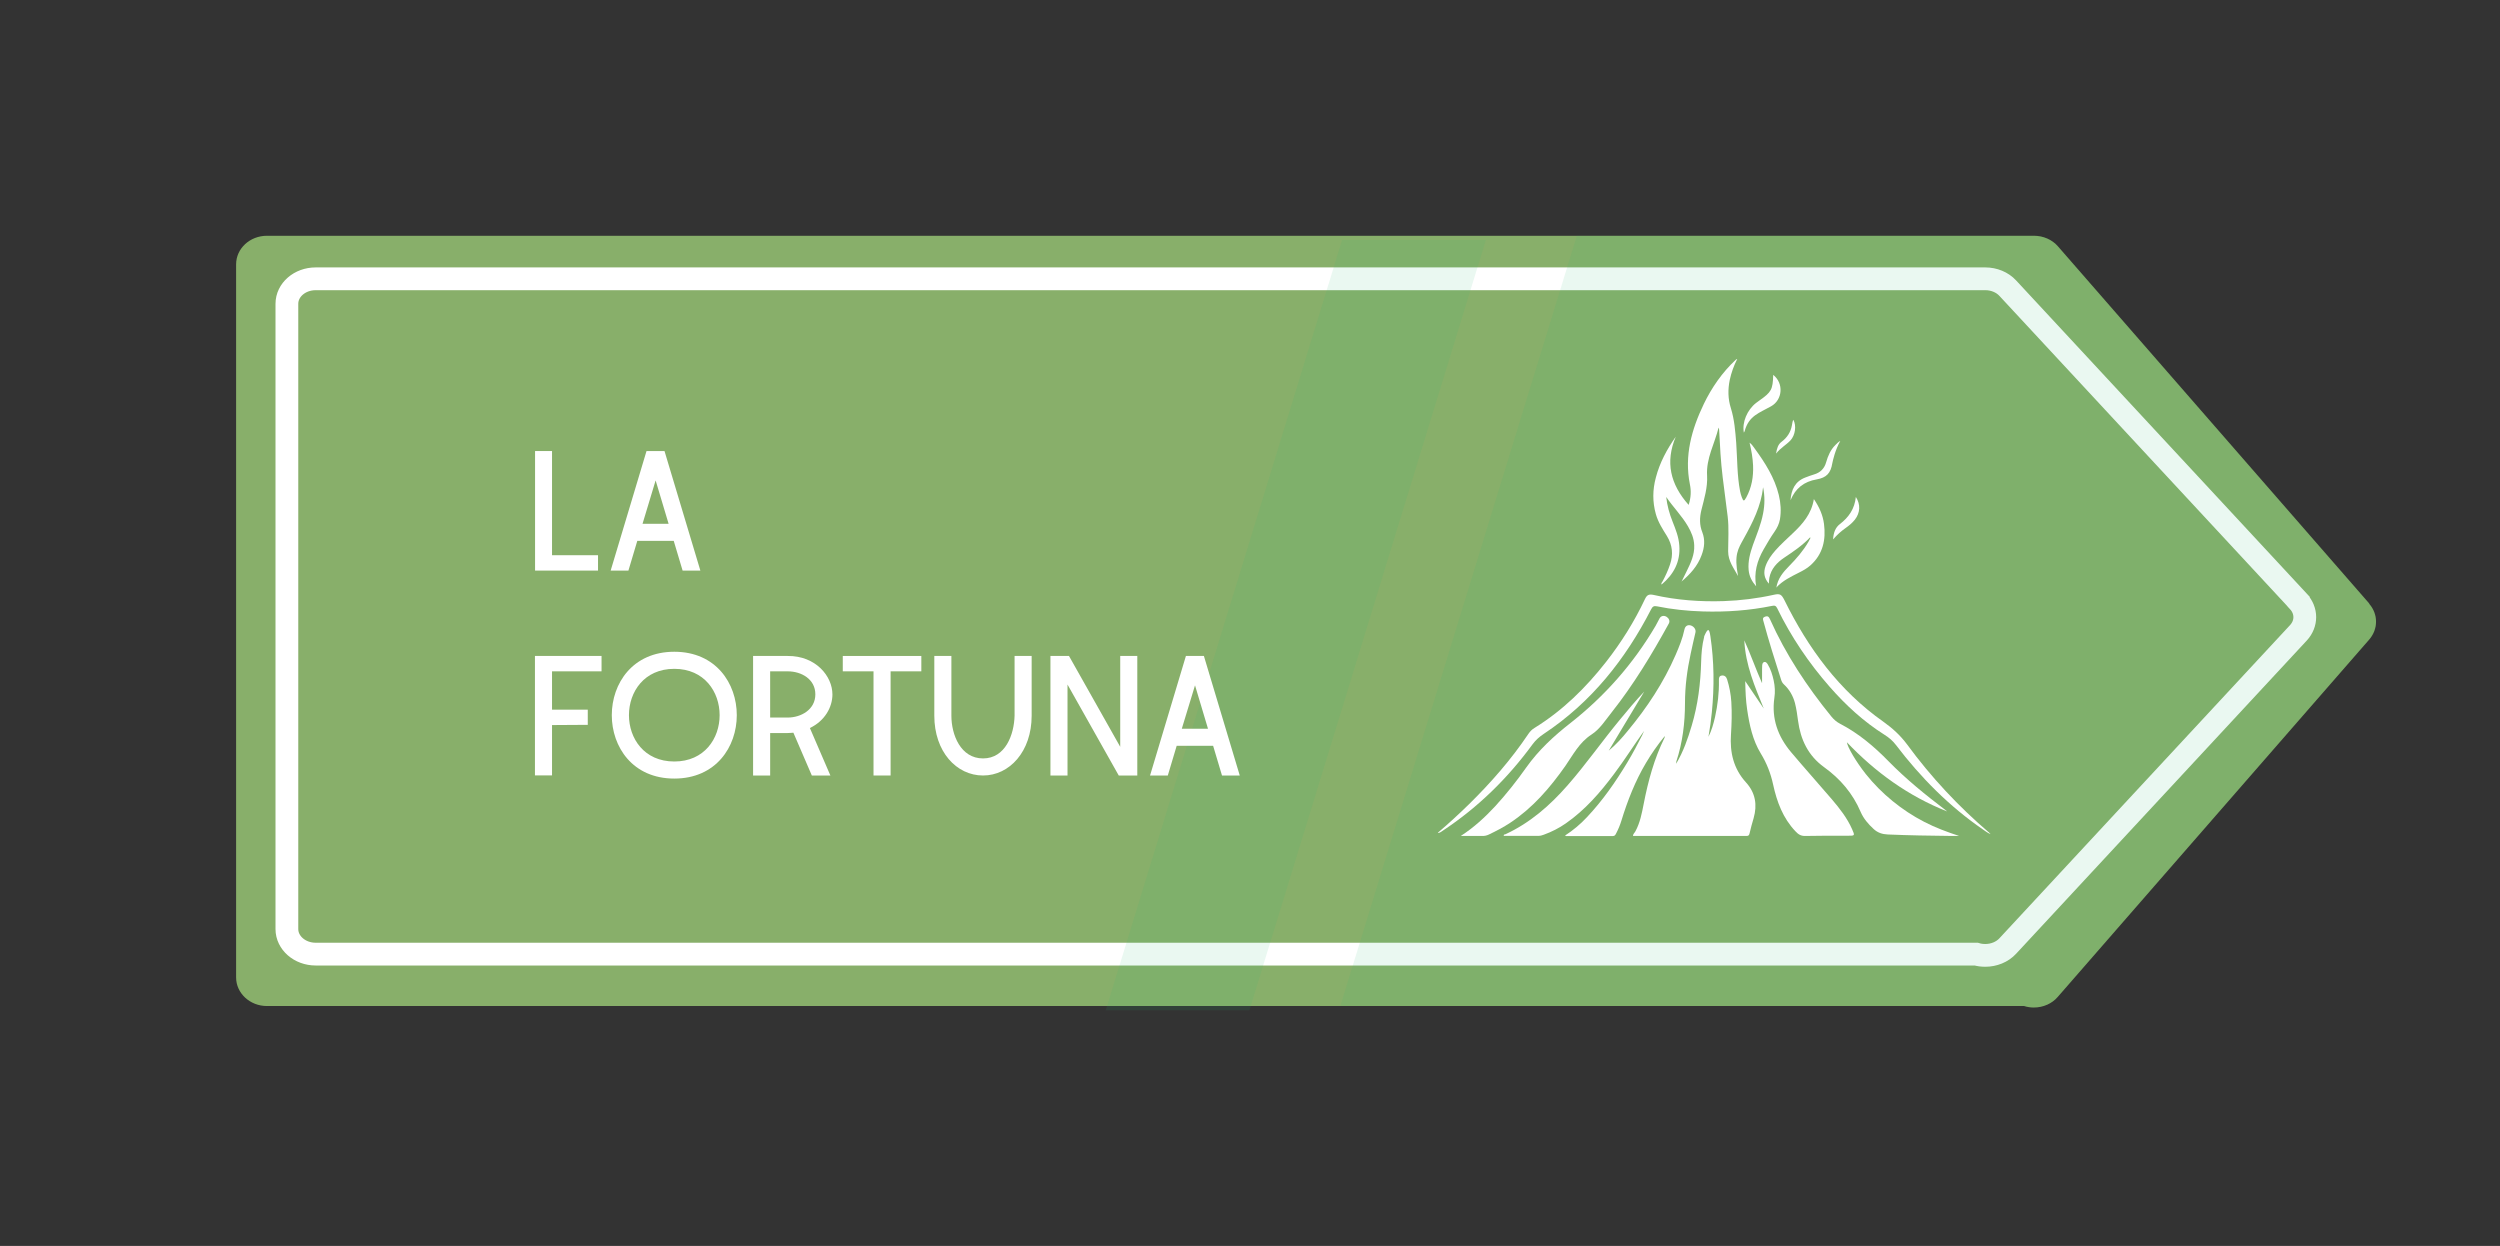
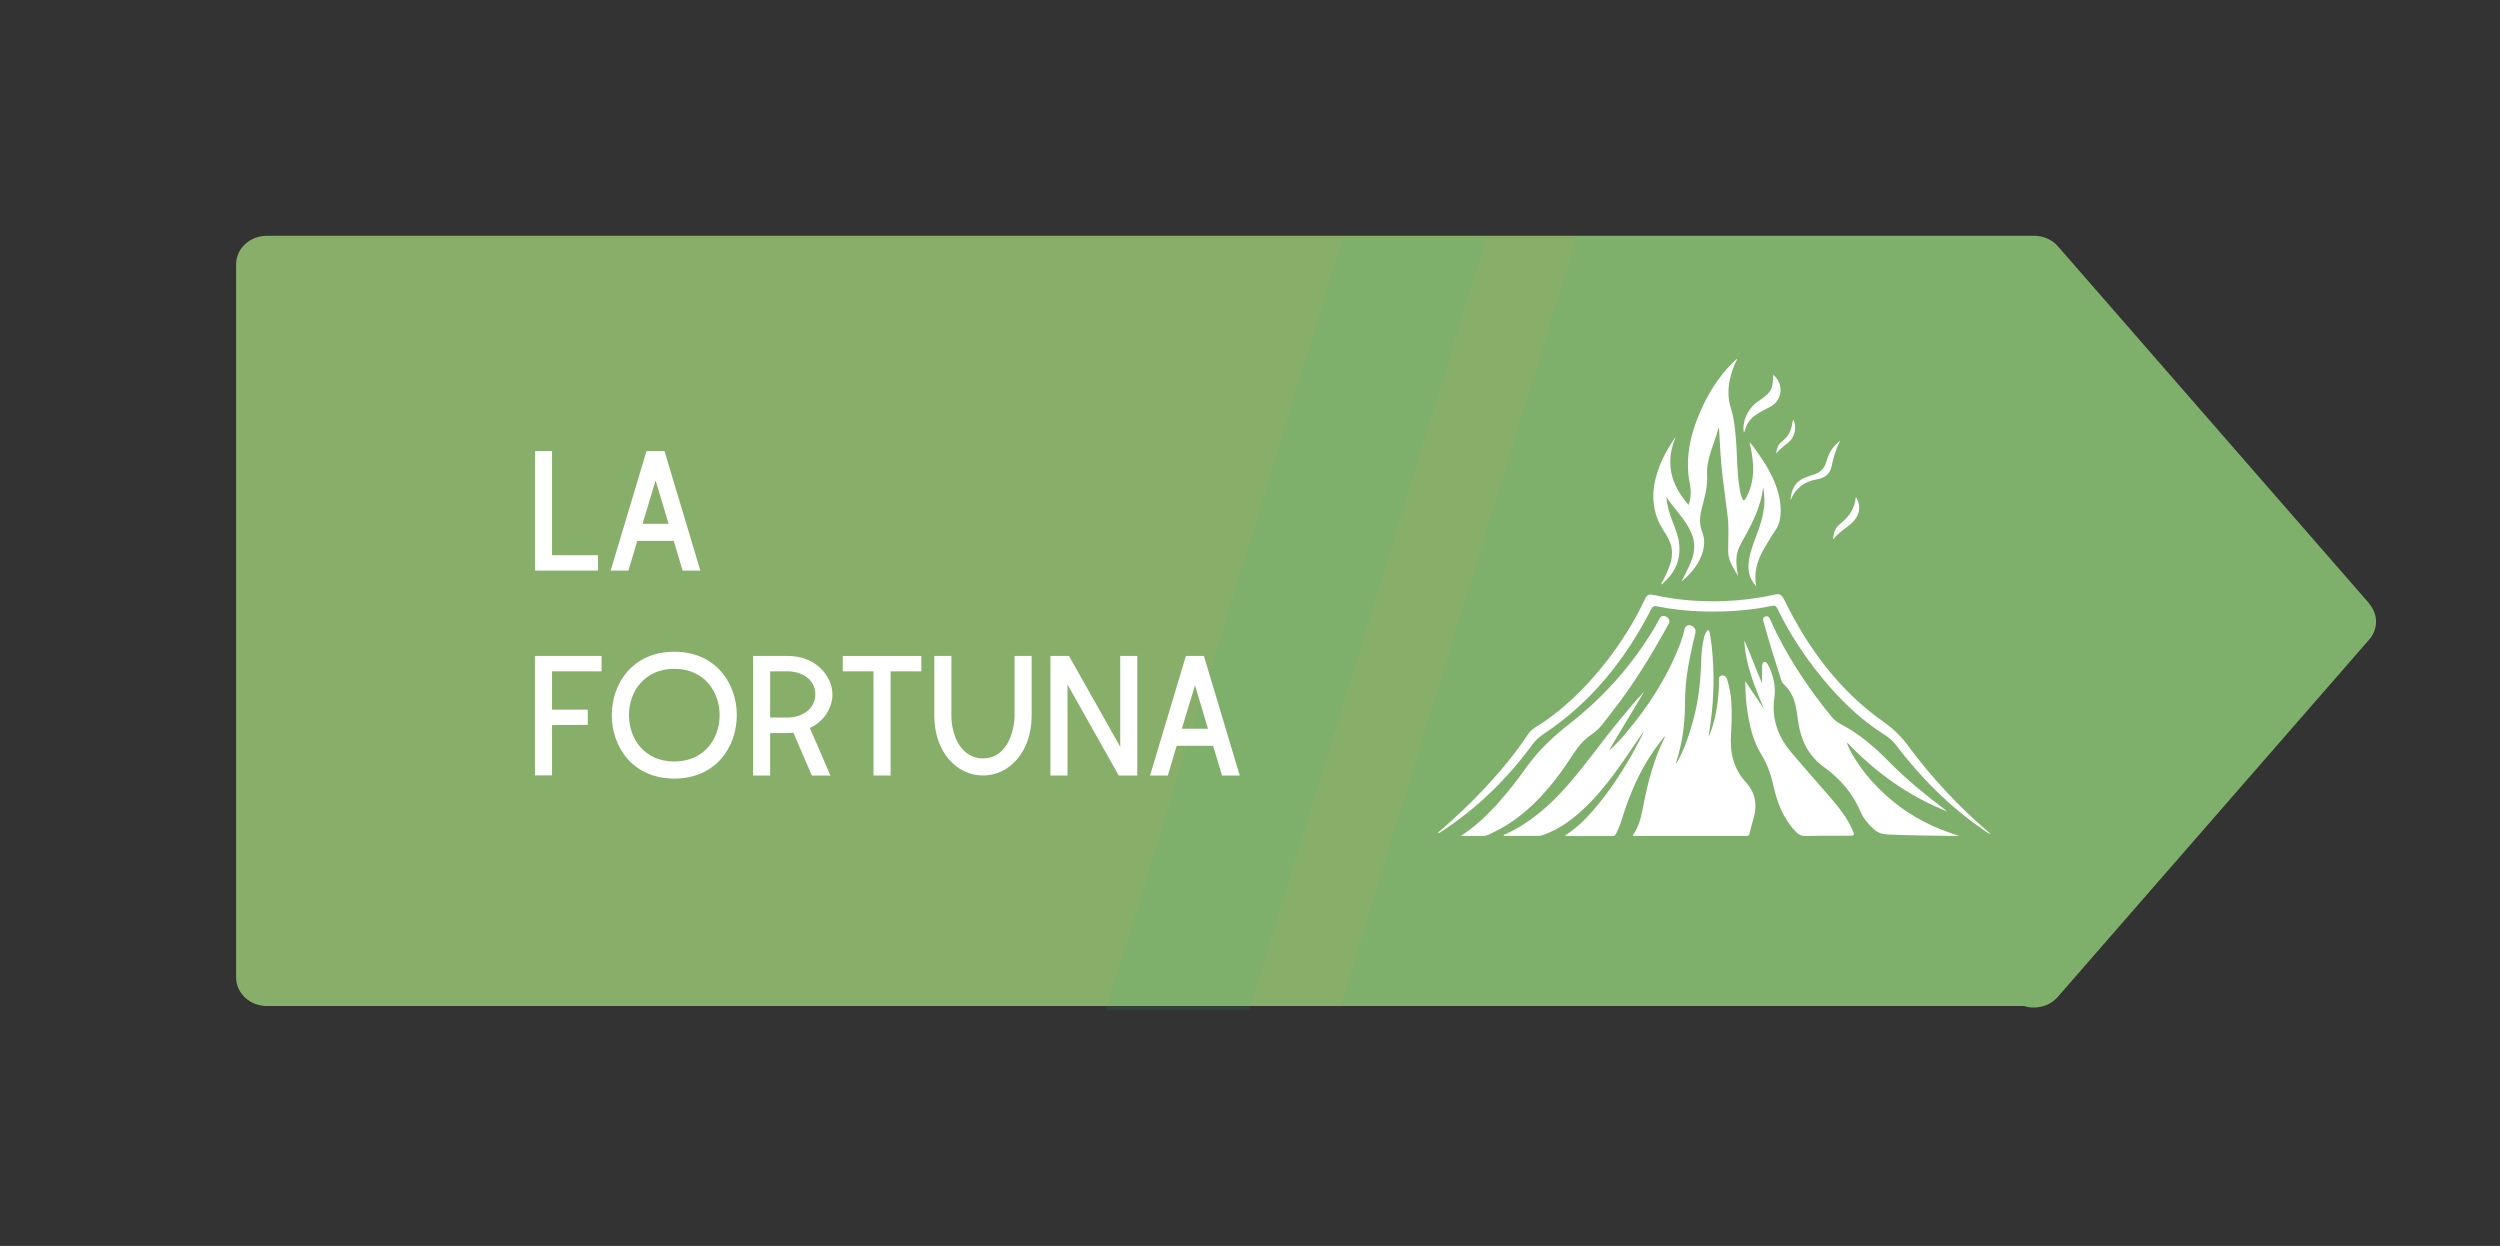
<svg xmlns="http://www.w3.org/2000/svg" viewBox="0 0 219.6 109.44">
  <rect x="0" y="0" width="219.6" height="109.44" fill="#333333" stroke="none" />
  <defs>
    <style>      .cls-1 {        isolation: isolate;      }      .cls-2 {        fill: #88af6a;      }      .cls-2, .cls-3, .cls-4, .cls-5 {        stroke-width: 0px;      }      .cls-6 {        fill: none;        stroke: #fff;        stroke-miterlimit: 10;        stroke-width: 2px;      }      .cls-3, .cls-4 {        fill: #fff;      }      .cls-4 {        fill-rule: evenodd;      }      .cls-5 {        fill: #2bb673;        mix-blend-mode: screen;        opacity: .1;      }    </style>
  </defs>
  <g class="cls-1">
    <g id="Capa_1" data-name="Capa 1">
      <path class="cls-2" d="m208.12,53.02l-27.35-31.38c-.51-.59-1.29-.93-2.11-.93H23.45c-1.5,0-2.71,1.12-2.71,2.51v62.64c0,1.38,1.21,2.51,2.71,2.51h154.35c.28.09.57.13.85.13.81,0,1.59-.33,2.11-.94l27.35-31.38c.8-.92.8-2.23,0-3.14Z" />
-       <path class="cls-6" d="m201.89,52.82l-25.53-27.51c-.48-.52-1.21-.82-1.97-.82H27.73c-1.4,0-2.53.98-2.53,2.2v54.92c0,1.21,1.13,2.2,2.53,2.2h145.86c.26.08.53.11.8.11.75,0,1.48-.29,1.97-.82l25.53-27.51c.75-.81.75-1.95,0-2.76Z" />
      <path class="cls-5" d="m208.12,53.02l-27.35-31.38c-.51-.59-1.29-.93-2.11-.93h-40.15l-20.77,67.65h60.06c.28.09.57.13.85.13.81,0,1.59-.33,2.11-.94l27.35-31.38c.8-.92.8-2.23,0-3.14Z" />
      <polygon class="cls-5" points="97.13 88.74 109.75 88.74 130.52 21.08 117.89 21.08 97.13 88.74" />
      <g>
        <path class="cls-3" d="m46.99,39.62h1.5v9.15h4.04v1.35h-5.53v-10.5Z" />
        <path class="cls-3" d="m56.79,39.62h1.58l3.15,10.5h-1.56l-.78-2.61h-3.2l-.78,2.61h-1.56l3.15-10.5Zm1.94,6.39l-1.14-3.81-1.15,3.81h2.29Z" />
        <path class="cls-3" d="m46.99,57.62h5.85v1.35h-4.35v3.37h3.14s0,1.33,0,1.33l-3.14.02v4.42h-1.5v-10.5Z" />
        <path class="cls-3" d="m59.23,57.25c7.32,0,7.32,11.14,0,11.14s-7.32-11.14,0-11.14Zm0,9.64c5.31,0,5.31-8.14,0-8.14s-5.31,8.14,0,8.14Z" />
        <path class="cls-3" d="m66.15,57.62h3.04c2.47-.02,3.93,1.78,3.93,3.38,0,1.11-.66,2.32-1.98,2.95l1.8,4.17h-1.63l-1.62-3.76c-.17.01-.33.03-.5.03h-1.54v3.73h-1.5v-10.5Zm3.04,5.41c1.18,0,2.43-.7,2.43-2.04s-1.23-2.02-2.43-2.02h-1.54v4.06h1.54Z" />
        <path class="cls-3" d="m76.74,58.97h-2.71v-1.35h6.9v1.35h-2.7v9.15h-1.5v-9.15Z" />
        <path class="cls-3" d="m86.35,68.12c-2.34,0-4.28-2.1-4.28-5.25v-5.25h1.5v5.25c0,1.67.81,3.75,2.78,3.75s2.73-2.1,2.77-3.75v-5.25h1.5v5.25c0,3.15-1.95,5.25-4.27,5.25Z" />
        <path class="cls-3" d="m92.27,57.62h1.63l4.5,7.98v-7.98h1.5v10.5h-1.63l-4.5-7.99v7.99h-1.5v-10.5Z" />
        <path class="cls-3" d="m104.18,57.62h1.57l3.15,10.5h-1.56l-.78-2.61h-3.2l-.78,2.61h-1.56l3.15-10.5Zm1.93,6.39l-1.14-3.81-1.16,3.81h2.29Z" />
      </g>
      <g>
        <path class="cls-4" d="m144.42,64.2c-.9,1.25-1.71,2.55-2.63,3.77-1.22,1.64-2.55,3.17-4.24,4.35-.6.42-1.25.75-1.94,1-.14.05-.29.1-.43.1-1.03,0-2.06,0-3.09,0-.03-.14.09-.11.15-.14,2.16-1,3.9-2.52,5.45-4.29,1.62-1.85,3.03-3.87,4.59-5.76.69-.84,1.39-1.68,2.15-2.48-1.04,1.73-2.08,3.46-3.12,5.19.63-.52,1.17-1.12,1.68-1.75,1.69-2.04,3.14-4.23,4.2-6.67.31-.72.61-1.45.77-2.22.15-.73,1.09-.29.97.25-.14.62-.29,1.24-.42,1.87-.31,1.43-.5,2.87-.5,4.34,0,1.73-.21,3.46-.76,5.13-.01.04,0,.08-.02.2.65-1.09,1.03-2.21,1.37-3.35.55-1.84.78-3.72.83-5.64.02-.72.08-1.44.26-2.14,0-.03,0-.07.02-.1.28-.63.42-.75.53.02.33,2.22.35,4.44.13,6.67-.07.72-.17,1.45-.3,2.17.28-.55.44-1.14.58-1.74.23-1.05.36-2.12.34-3.19,0-.17-.01-.34.14-.42.03-.01.06-.02.1-.03.26-.04.41.12.48.34.2.64.33,1.31.37,1.98.06.95.03,1.9-.03,2.85-.11,1.58.22,3.01,1.32,4.22.83.91,1,1.97.67,3.13-.13.45-.26.9-.36,1.35-.04.17-.1.22-.27.22-3.32,0-6.63,0-9.97,0,0-.17.14-.27.21-.4.41-.75.57-1.59.73-2.41.39-2.01.92-3.97,1.83-5.81.01-.03.01-.06.03-.16-.64.78-1.18,1.56-1.66,2.37-.95,1.6-1.62,3.32-2.16,5.08-.12.39-.28.77-.47,1.13-.06.12-.12.21-.28.21-1.37,0-2.74,0-4.12,0-.02,0-.03-.02-.07-.05.71-.46,1.34-.99,1.91-1.6,1.38-1.46,2.52-3.1,3.55-4.81.47-.78.9-1.59,1.31-2.4.06-.12.11-.24.16-.36" />
        <path class="cls-4" d="m147.7,51.1c.15-.31.31-.62.46-.93.35-.72.7-1.44.66-2.27-.02-.61-.25-1.15-.55-1.67-.54-.93-1.31-1.69-1.91-2.58.08.75.28,1.47.56,2.17.27.68.54,1.35.59,2.09.11,1.44-.49,2.54-1.56,3.44-.05-.13.04-.2.09-.28.25-.47.48-.96.65-1.47.31-.89.22-1.72-.27-2.52-.38-.61-.77-1.21-.97-1.92-.3-1.07-.29-2.14,0-3.21.34-1.31.97-2.48,1.75-3.59-.94,2.23-.48,4.18,1.13,5.99.21-.64.23-1.24.11-1.81-.5-2.51.15-4.82,1.22-7.05.7-1.45,1.61-2.76,2.79-3.87.04-.04.08-.07.15-.09-.3.59-.52,1.2-.66,1.85-.17.83-.16,1.66.1,2.47.31,1,.39,2.03.47,3.07.1,1.41.07,2.83.34,4.23.04.18.08.36.15.53.14.36.19.38.39.02.48-.88.64-1.82.6-2.81-.03-.66-.14-1.31-.31-2.01.22.16.33.36.46.53.91,1.25,1.74,2.55,2.11,4.07.17.7.22,1.42.1,2.14-.07.4-.25.76-.48,1.09-.35.5-.65,1.02-.95,1.54-.58,1.01-.87,2.07-.66,3.25-.36-.41-.61-.87-.66-1.43-.07-.77.13-1.49.38-2.21.33-.91.71-1.8.89-2.76.15-.76.16-1.53,0-2.3-.18,1.65-.91,3.09-1.7,4.51-.49.9-.87,1.4-.5,3.29-.37-.69-.87-1.31-.87-2.17,0-1.02.08-2.04-.04-3.05-.14-1.16-.29-2.31-.44-3.46-.17-1.37-.24-2.75-.31-4.13,0-.08-.01-.15-.05-.23-.34,1.41-1.1,2.69-1.01,4.21.06,1.03-.25,2.03-.5,3.03-.16.66-.18,1.3.08,1.95.26.67.19,1.35-.06,2.01-.35.96-1.01,1.69-1.79,2.34" />
        <path class="cls-4" d="m171.02,71.27c-3.4-1.35-6.29-3.44-8.79-6.07.05.42.79,1.69,1.66,2.79.7.88,1.49,1.67,2.36,2.38.86.7,1.78,1.31,2.77,1.82.98.51,2.01.89,3.07,1.24-.22,0-.44,0-.66,0-1.88-.02-3.75-.05-5.62-.13-.48-.02-.89-.16-1.24-.49-.47-.43-.88-.91-1.13-1.49-.69-1.62-1.79-2.91-3.21-3.93-1.4-1.01-2.07-2.42-2.29-4.08-.07-.52-.14-1.04-.27-1.55-.17-.64-.49-1.2-.98-1.65-.13-.12-.2-.27-.25-.44-.54-1.69-1.08-3.39-1.54-5.1-.05-.17-.1-.31.14-.4.24-.09.33,0,.43.21,1.39,3.11,3.25,5.92,5.39,8.55.22.27.47.49.78.65,1.62.84,2.99,2,4.26,3.3,1.53,1.56,3.23,2.94,4.97,4.26.05.04.11.08.16.13" />
        <path class="cls-4" d="m126.31,73.14c.94-.8,1.85-1.64,2.73-2.5,1.93-1.9,3.7-3.92,5.21-6.17.15-.22.32-.4.56-.54,2.46-1.52,4.49-3.52,6.26-5.78,1.34-1.71,2.49-3.55,3.42-5.52.18-.38.35-.46.77-.37,2.03.46,4.09.61,6.16.54,1.47-.05,2.93-.23,4.37-.55.57-.13.69-.05.96.48,2.08,4.22,4.8,7.93,8.69,10.67.8.57,1.48,1.19,2.07,1.98,2.11,2.88,4.53,5.47,7.25,7.79.02.01.03.03.09.1-.28-.11-.47-.28-.67-.41-2.97-2.04-5.47-4.57-7.64-7.42-.28-.37-.61-.65-1.01-.9-1.82-1.15-3.39-2.59-4.81-4.21-1.84-2.1-3.39-4.39-4.61-6.9-.11-.22-.22-.26-.45-.21-2,.41-4.03.55-6.07.49-1.36-.04-2.71-.18-4.04-.45-.28-.06-.39.02-.52.27-2.26,4.4-5.26,8.17-9.42,10.93-.39.26-.71.54-.99.92-2.18,2.98-4.78,5.53-7.86,7.57-.14.09-.26.21-.45.22" />
        <path class="cls-4" d="m154.78,60.01c0-.42,0-.8,0-1.18,0-.13,0-.25.01-.38.02-.12.03-.26.18-.3.15-.03.23.09.3.19.27.44.42.93.53,1.43.11.51.14,1.02.06,1.53-.26,1.82.31,3.39,1.46,4.76,1.18,1.4,2.4,2.76,3.59,4.15.69.81,1.35,1.65,1.78,2.63.25.57.25.57-.37.57-1.25,0-2.49-.01-3.74.02-.39.01-.62-.14-.87-.41-1.1-1.16-1.63-2.59-1.96-4.11-.21-.97-.56-1.87-1.08-2.72-.72-1.18-1-2.51-1.2-3.86-.12-.8-.15-1.61-.17-2.5.57.84,1.1,1.62,1.63,2.41-.79-1.93-1.61-3.85-1.71-5.99.56,1.23,1,2.5,1.55,3.74" />
        <path class="cls-4" d="m128.33,73.42c1.13-.73,2.1-1.62,3-2.59.99-1.08,1.9-2.23,2.74-3.42,1.08-1.52,2.42-2.76,3.88-3.9,3.03-2.38,5.53-5.22,7.48-8.54.13-.22.23-.45.35-.66.3-.5,1.06,0,.81.46-1.49,2.71-3.09,5.36-5.02,7.8-.55.69-1.04,1.48-1.77,1.95-1.08.7-1.62,1.78-2.3,2.76-1.35,1.92-2.86,3.68-4.84,4.99-.6.4-1.24.73-1.89,1.04-.19.09-.38.13-.6.12-.62,0-1.23,0-1.85,0" />
-         <path class="cls-4" d="m156.03,51.65c.12-.84.61-1.4,1.13-1.93.64-.65,1.24-1.34,1.7-2.14.06-.1.11-.2.16-.3,0-.02,0-.04-.01-.09-.68.72-1.48,1.26-2.29,1.8-.64.43-1.15.98-1.3,1.77-.03.15-.03.31-.04.51-.43-.49-.49-.99-.29-1.55.19-.53.51-.97.87-1.38.47-.53,1-1,1.51-1.49.87-.82,1.65-1.7,1.86-3.01.48.7.79,1.41.89,2.18.18,1.39-.09,2.66-1.19,3.64-.3.27-.65.46-1.01.64-.7.36-1.42.69-2,1.32" />
        <path class="cls-4" d="m155.76,32.93c.94.74.83,2.19-.19,2.76-1.04.59-1.95.82-2.32,2.18-.01.04-.04.08-.07.13-.17-.9.29-2,1.08-2.61.1-.08.2-.15.3-.22,1.04-.73,1.16-.95,1.2-2.23" />
        <path class="cls-4" d="m157.28,43.95c.06-.91.38-1.66,1.31-2.01.25-.09.49-.19.74-.26.56-.16.92-.51,1.08-1.08.16-.56.39-1.1.82-1.52.13-.13.25-.26.42-.35-.45.8-.65,1.71-.7,1.96-.14.87-.51,1.27-1.37,1.42-1.12.19-1.87.79-2.3,1.83" />
        <path class="cls-4" d="m163.01,43.64c.44.67.39,1.41-.08,2.01-.23.29-.51.52-.81.73-.38.27-.73.57-1.1,1,.03-.58.2-1.04.59-1.34.78-.6,1.3-1.33,1.41-2.4" />
        <path class="cls-4" d="m156.01,39.83c.08-.46.18-.8.48-1.02.49-.37.8-.84.91-1.44.01-.06.07-.46.13-.49.28.5.17,1.36-.26,1.81-.37.39-.85.64-1.25,1.14" />
      </g>
    </g>
  </g>
</svg>